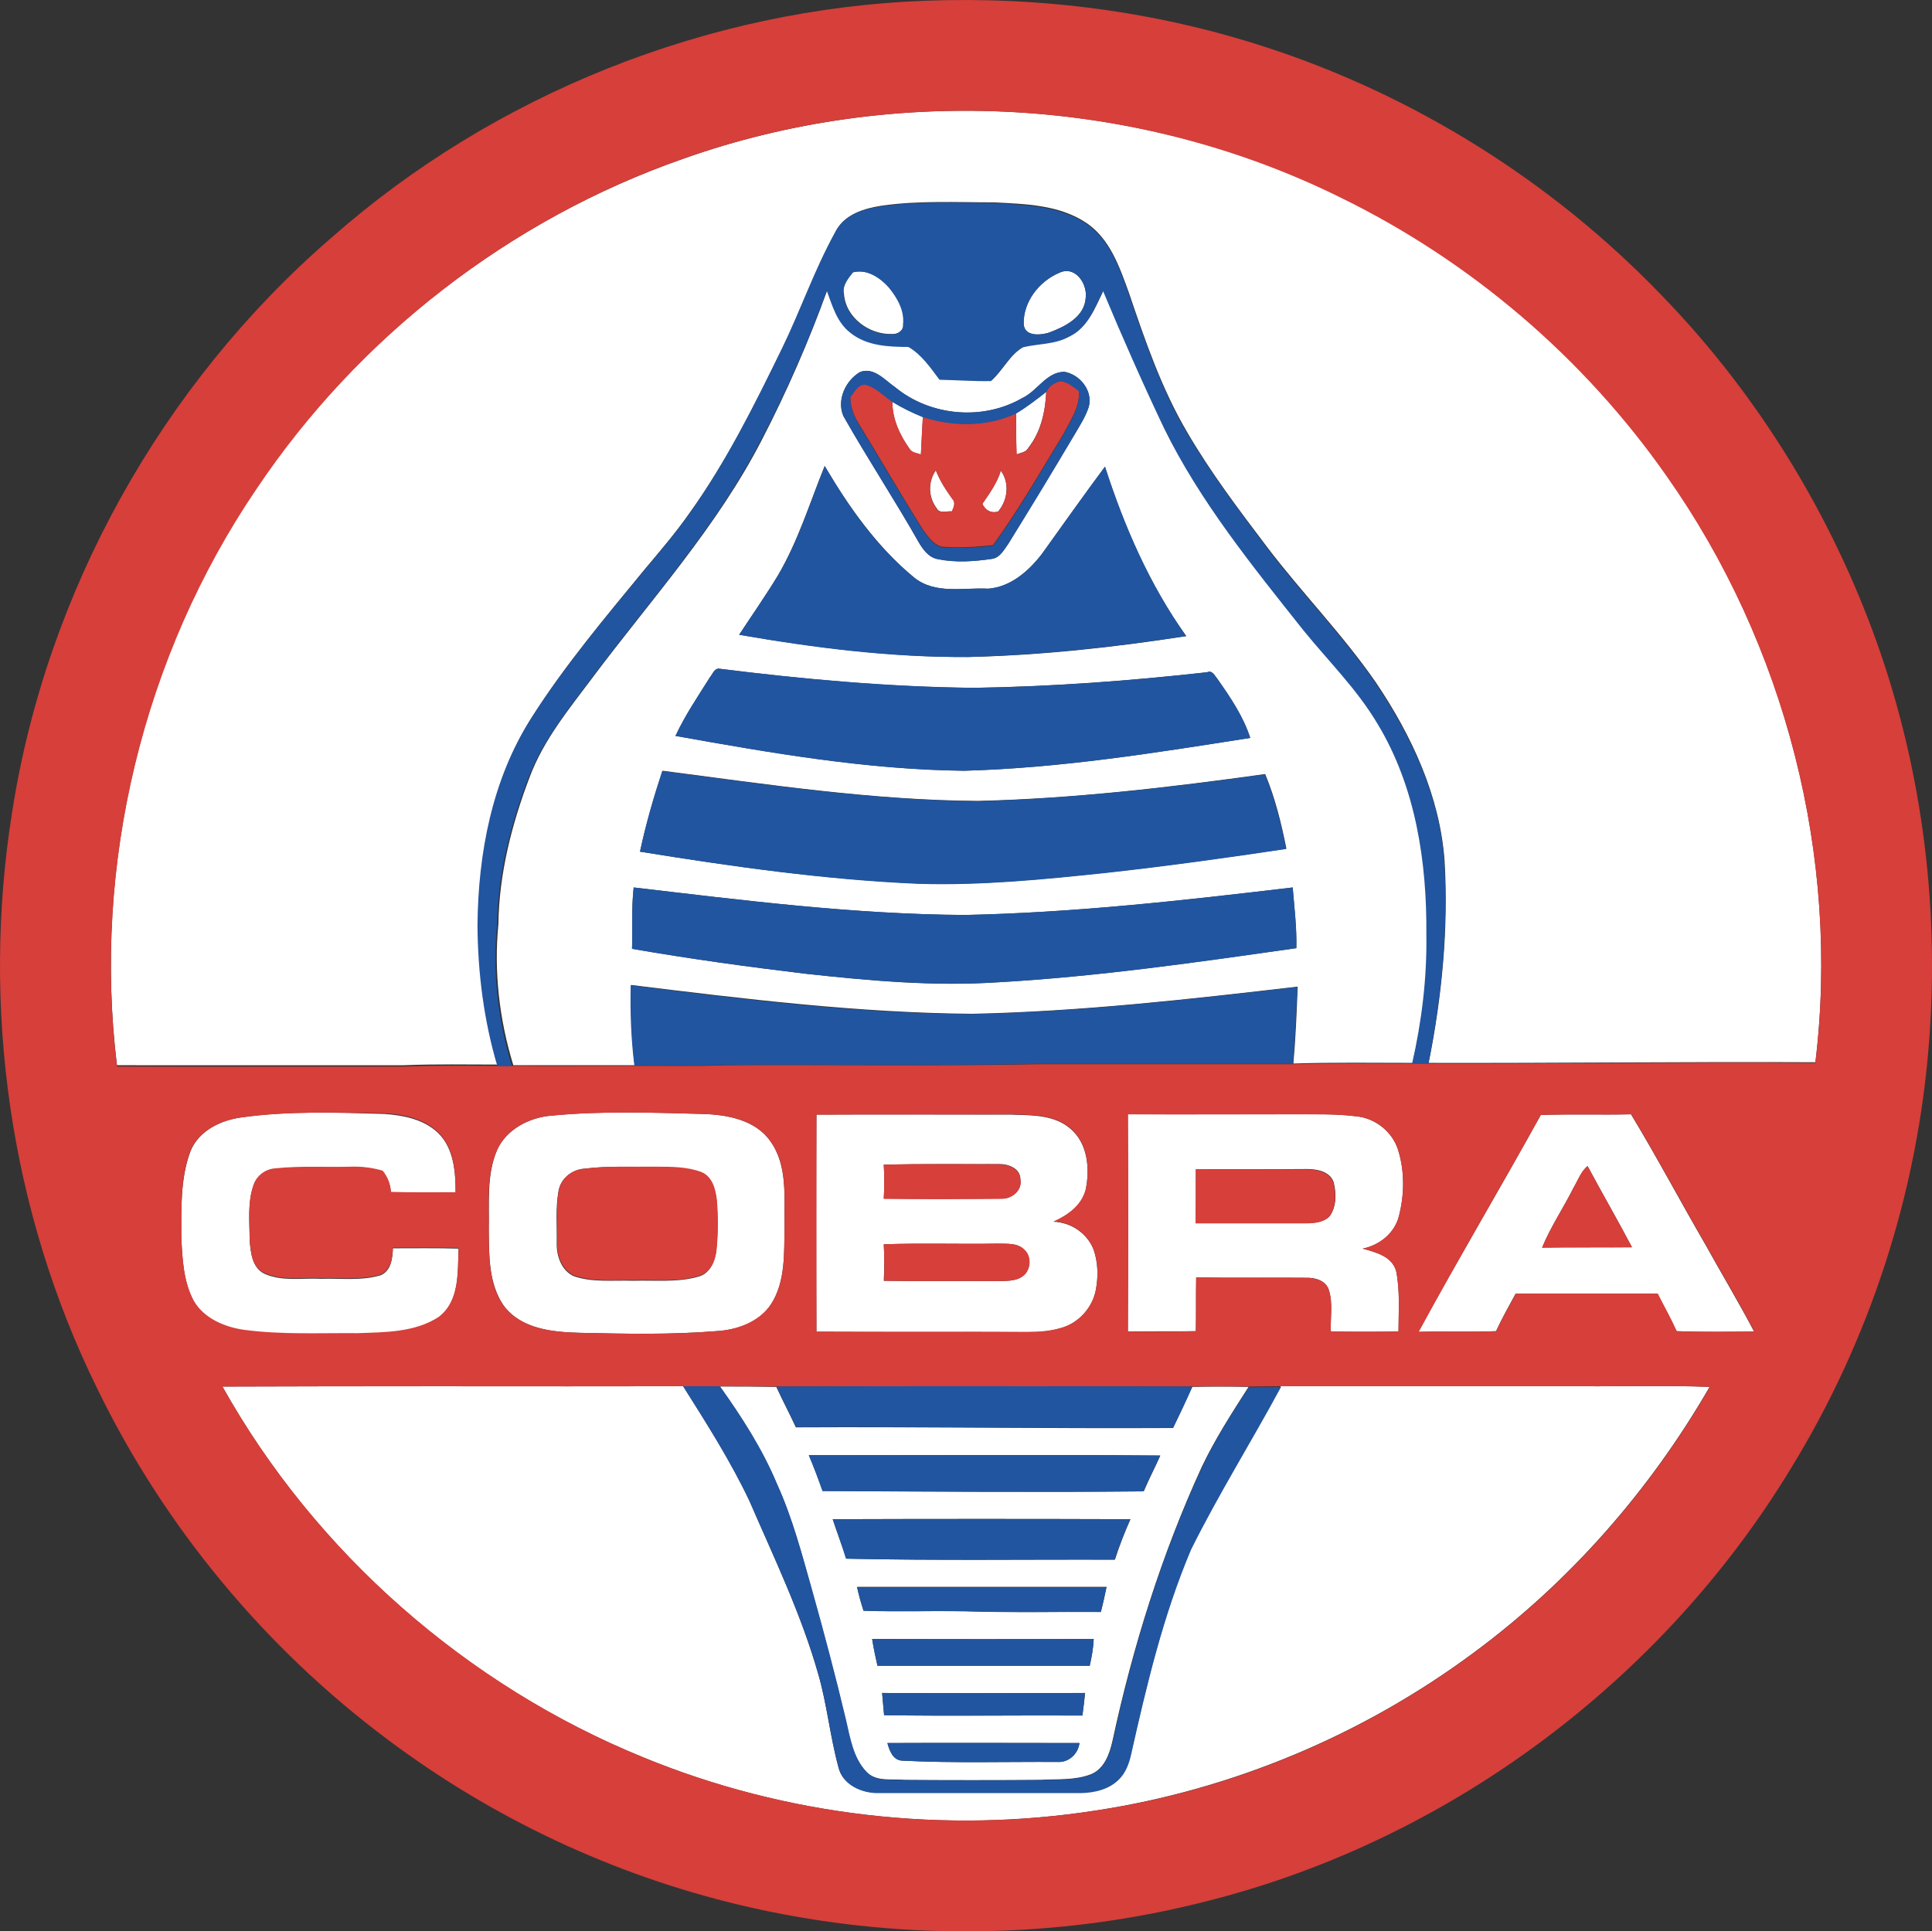
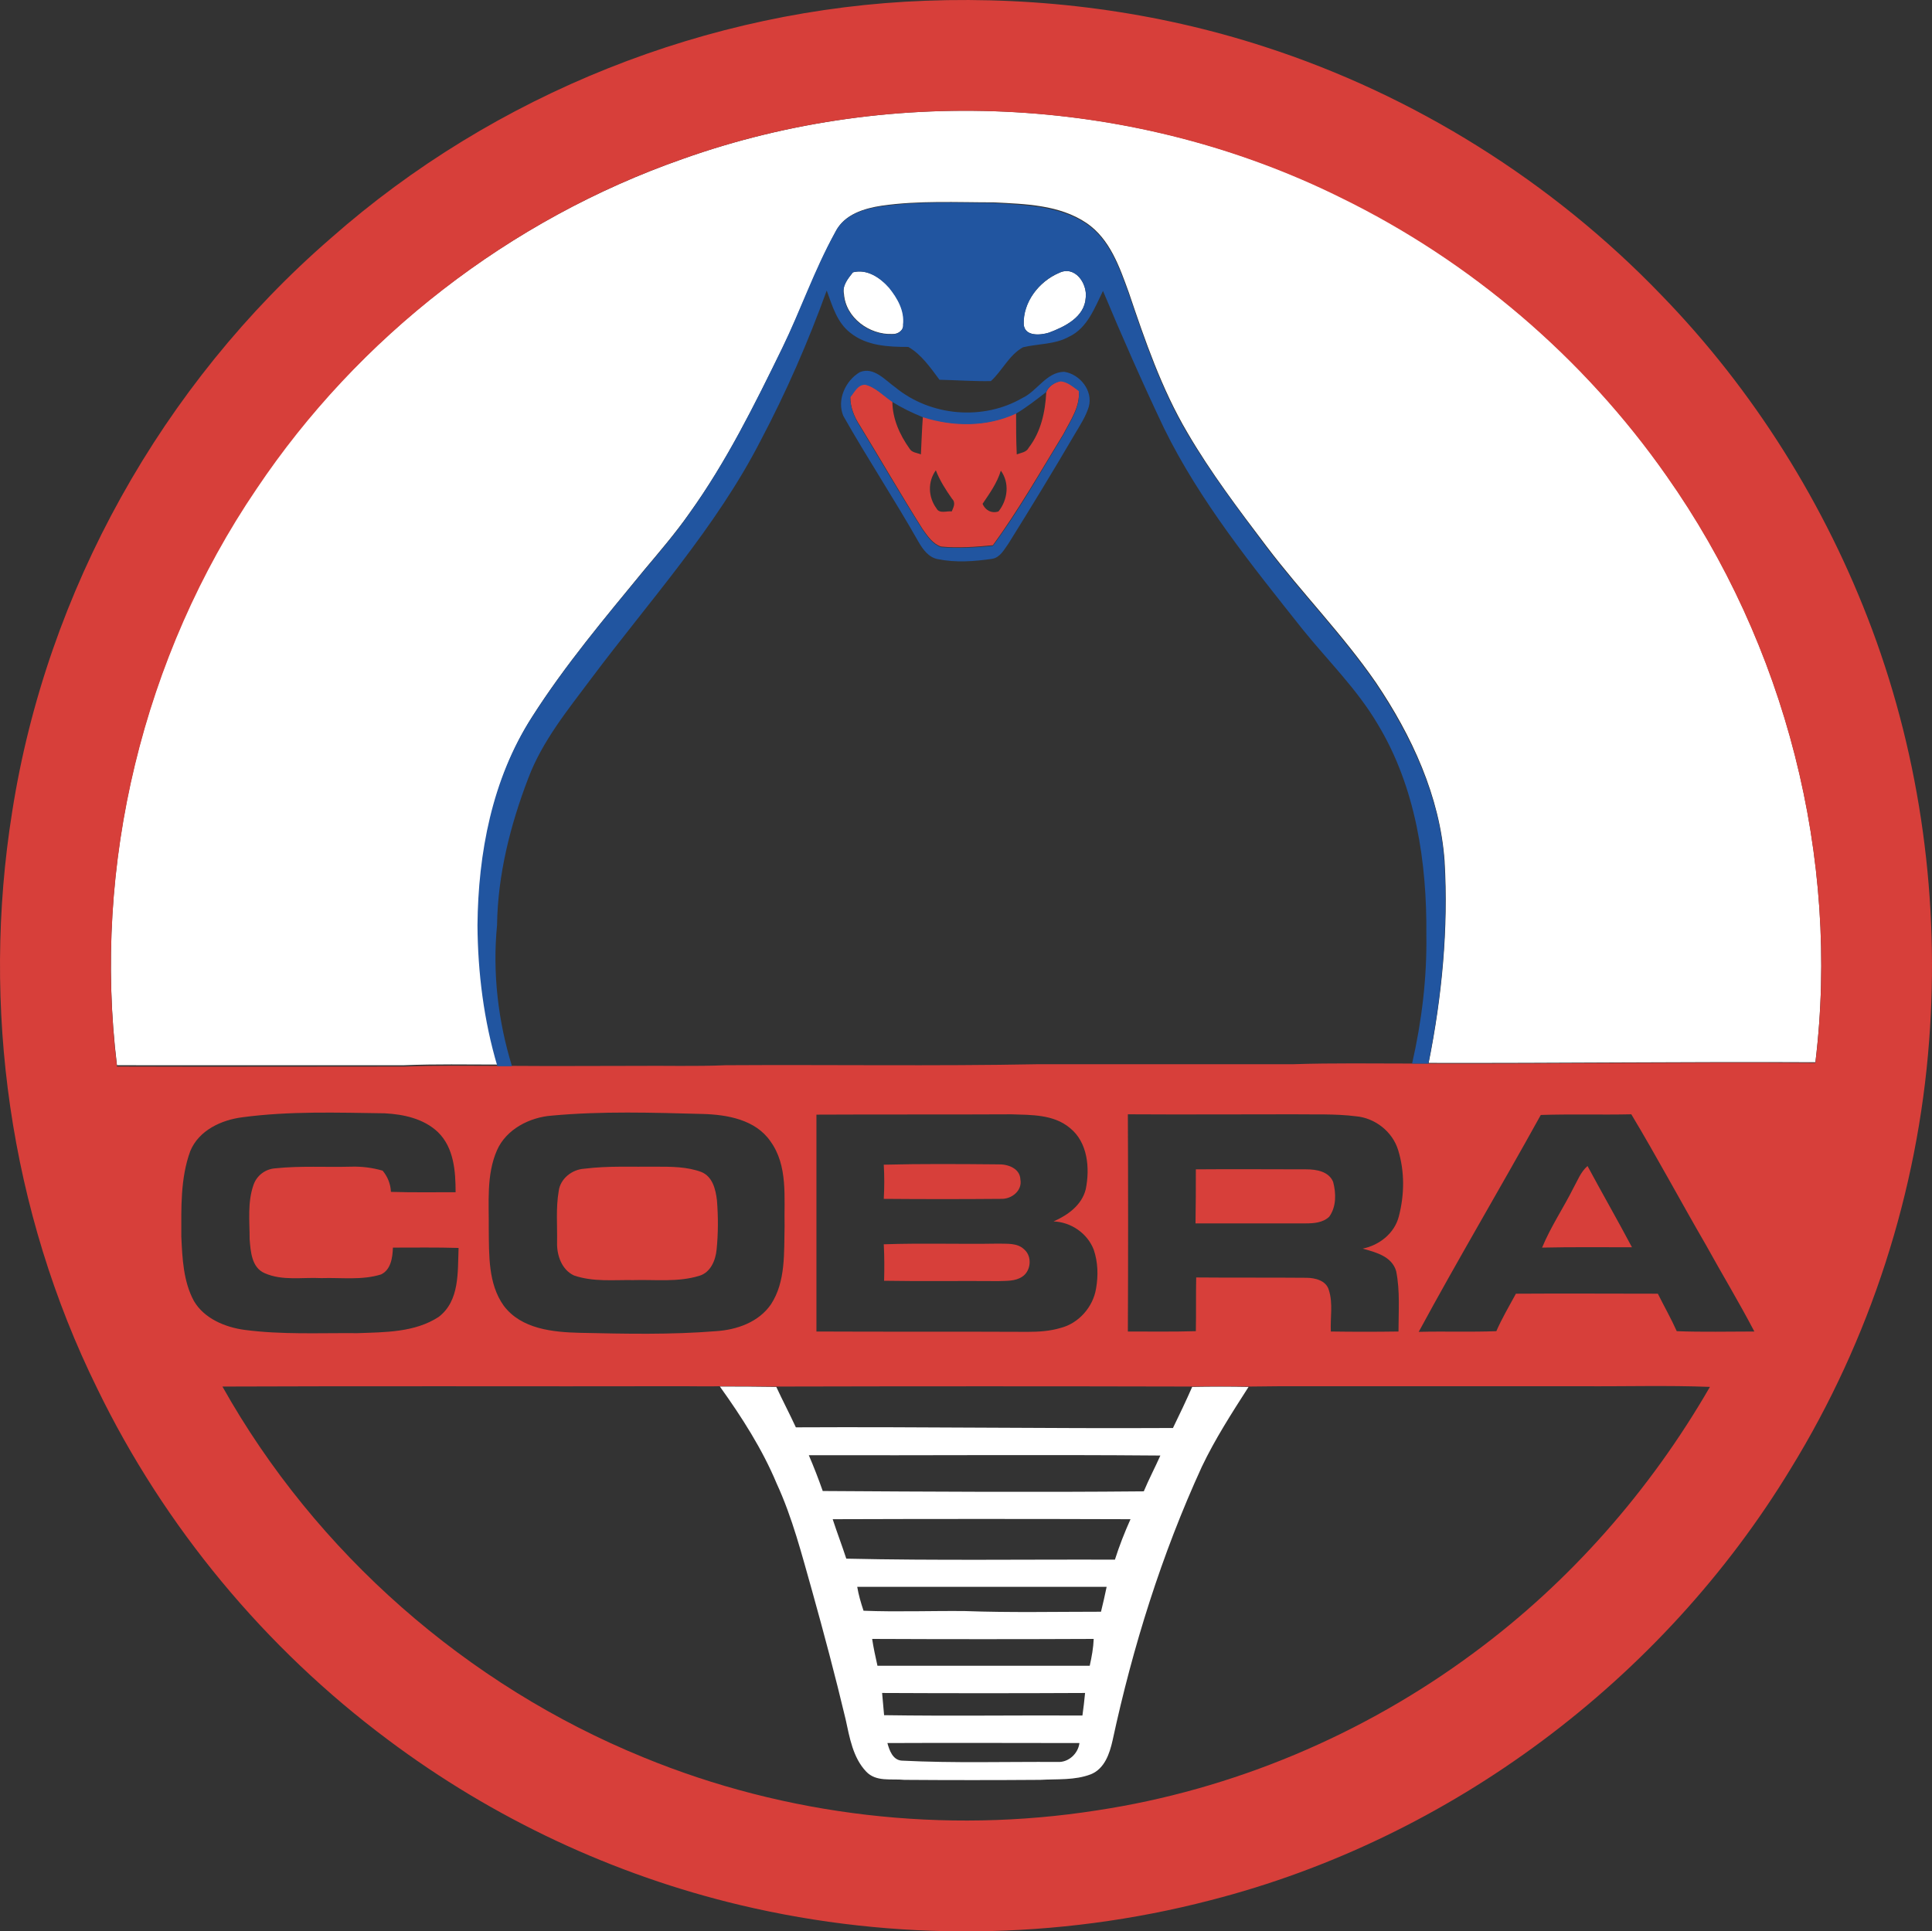
<svg xmlns="http://www.w3.org/2000/svg" id="Ebene_1" viewBox="0 0 2500.13 2499.61">
  <rect x="0" y="0" width="2500.13" height="2499.61" fill="#333333" stroke="none" />
  <defs>
    <style>.cls-1{fill:#fff;}.cls-2{fill:#2155a0;}.cls-3{fill:#d73f3a;}</style>
  </defs>
  <path class="cls-1" d="M883.56,205.66c275.11-97.85,589.27-79.83,851.5,49.36,167.81,81.97,314.59,207.3,421.46,360.09,154.08,218.45,224.89,494.42,192.7,759.66-166.95-.86-333.48,1.29-500.43.86,17.17-85.84,25.75-173.82,20.6-261.37-6.01-83.69-42.49-162.23-88.84-230.9-42.92-62.23-96.14-116.31-141.63-176.39-36.05-47.64-72.1-95.28-102.15-146.78-33.48-56.65-54.94-119.31-75.97-181.55-12.02-33.05-24.46-69.53-54.94-90.13-35.19-23.61-78.97-24.46-119.74-26.61-48.5,0-97-2.58-145.06,4.29-22.75,3.43-48.5,11.16-59.66,33.48-26.18,48.07-44.21,100-68.24,149.36-36.05,73.82-72.53,147.64-120.6,214.59-18.03,25.75-38.63,49.79-58.8,73.82-50.64,61.8-102.15,122.75-145.06,190.13-50.64,79.4-68.67,175.11-69.53,267.81.43,61.8,8.58,123.61,25.75,182.4-40.77,0-81.12-.86-121.89.86H151.37c-31.76-260.09,33.48-530.47,180.69-747.64,131.33-194.85,327.9-347.21,551.5-425.32h0Z" />
  <path class="cls-1" d="M1103.73,352.44c18.45-4.72,35.19,6.87,47.21,19.74,10.73,13.3,20.6,30.04,18.03,47.64.86,7.73-7.3,12.88-14.16,12.45-29.61,1.29-60.52-21.03-62.66-51.93-2.58-10.73,5.15-19.74,11.59-27.9h0ZM1370.25,353.3c20.6-10.3,36.91,13.3,34.76,31.76-1.29,25.32-27.04,37.77-47.64,45.49-11.16,3.43-31.33,5.15-32.62-10.73-1.29-28.76,19.74-55.36,45.49-66.52Z" />
-   <path class="cls-1" d="M1070.68,375.18c6.87,19.74,13.3,41.63,30.9,54.94,21.03,16.74,48.93,18.03,74.68,18.03,17.17,9.87,28.76,27.04,40.34,42.49,22.32.43,44.21,2.15,66.52,1.72,15.02-13.3,23.61-33.48,41.63-43.78,19.74-4.72,41.2-3.43,59.66-13.73,23.61-11.16,33.05-37.34,43.78-59.23,24.89,60.09,51.07,119.31,78.97,177.68,46.78,95.28,114.16,178.11,179.83,260.94,32.62,40.34,69.96,77.25,96.57,121.89,49.36,81.55,64.38,178.97,63.09,272.96.86,56.22-6.01,112.02-18.45,166.52-51.5,0-103-.86-154.51.86,3-33.05,4.29-66.09,5.58-99.57-139.91,16.31-280.69,32.19-421.46,35.19-147.64-1.29-294.85-19.31-441.2-37.34-.43,34.76.86,69.53,4.72,103.86h-157.08c-18.03-58.8-25.32-121.03-19.31-182.4.86-65.24,17.17-129.18,40.34-190.13,18.03-48.5,51.07-88.41,81.55-129.18,75.54-100.86,161.37-195.28,219.31-308.15,32.19-62.23,60.52-127.04,84.55-193.56M1112.74,481.62c-18.45,11.16-30.04,35.62-21.46,56.65,31.33,55.36,66.52,108.58,97.85,163.95,5.58,9.44,12.88,19.31,24.46,21.46,23.18,4.72,47.21,3,70.39-.43,10.3-1.72,15.45-12.02,21.03-19.74,28.76-47.21,57.51-94.42,85.84-141.63,6.44-11.16,13.73-22.32,18.03-35.19,5.58-20.6-11.59-42.06-31.76-45.49-23.18.43-34.76,24.89-54.08,33.91-51.07,29.61-118.88,23.61-164.38-13.73-13.73-9.01-28.33-27.04-45.92-19.74M1006.73,744.71c-15.88,26.18-33.48,51.5-50.21,76.82,97.85,16.74,197,29.18,296.57,28.76,94.42-2.15,188.84-12.45,281.97-27.04-47.64-66.52-80.26-142.06-105.15-219.31-27.47,37.34-54.51,75.11-81.55,112.88-16.74,21.89-40.34,42.92-69.53,45.06-32.19-1.72-68.67,7.73-96.14-14.59-47.64-39.48-84.12-90.99-115.45-144.21-19.31,47.64-34.33,97-60.52,141.63M918.75,876.47c-15.45,24.89-32.19,49.36-44.64,75.97,123.61,21.89,248.07,43.78,373.82,45.06,124.46-3.43,247.21-23.18,369.96-42.49-9.01-27.9-25.75-52.36-42.49-76.39-3.43-3.86-6.44-11.59-13.3-8.58-100,11.16-200.43,18.45-301.29,20.17-110.73-.86-221.46-11.16-331.33-24.89-5.58.86-7.3,6.87-10.73,11.16M828.19,1102.22c119.31,19.31,239.06,36.05,360.09,41.2,81.55,2.58,163.09-5.58,244.21-14.16,77.68-8.58,154.94-19.31,232.19-30.9-6.44-32.62-14.59-65.67-27.47-96.57-123.18,17.17-247.21,31.76-371.67,34.76-136.91-.86-272.53-21.46-408.15-39.06-11.59,34.76-21.46,69.53-29.18,104.72M820.04,1148.57c-3,26.18-1.29,52.79-2.15,79.4,74.25,12.88,148.93,23.18,224.03,32.19,82.4,9.01,165.67,16.74,248.93,11.16,129.61-7.3,258.37-26.18,386.7-44.21.43-26.18-2.58-52.36-4.72-78.54-140.77,16.74-281.97,32.62-424.03,35.62-143.78-.86-286.27-18.88-428.76-35.62h0Z" />
-   <path class="cls-1" d="M1314.89,534.84c13.73-8.15,26.61-18.03,39.06-27.9-1.29,25.75-6.87,51.93-23.18,72.53-3,6.01-9.87,6.44-15.45,8.58-.43-17.17-.43-35.19-.43-53.22ZM1177.12,581.19c-12.88-18.03-22.75-39.06-22.32-61.37,12.45,7.73,25.75,14.16,39.49,19.74l-2.58,48.93c-5.15-1.72-11.59-2.15-14.59-7.3ZM1211.02,608.66c5.15,13.3,12.88,25.32,21.46,36.91,4.72,5.15,1.72,11.16-.43,16.31-6.44-.86-15.88,3.43-19.74-3.86-11.16-14.59-11.59-34.33-1.29-49.36h0ZM1295.14,609.09c11.59,15.88,9.01,38.2-3.43,52.79-8.58,3-17.17-1.29-20.6-9.87,9.44-13.73,19.31-27.04,24.03-42.92h0ZM313.6,1446c60.94-8.58,122.75-6.01,184.12-4.29,24.46,1.72,50.64,6.87,69.1,24.46,20.6,20.17,22.75,50.64,22.75,77.68-27.9.43-55.79.43-83.69-.43-.86-10.3-4.72-19.31-10.73-27.47-13.3-4.29-27.04-6.01-40.77-5.15-32.62.86-65.67-1.72-98.28,2.15-12.45.86-24.03,9.01-27.9,21.03-8.15,22.75-5.15,47.21-5.15,70.82,1.29,15.88,3,36.05,19.31,43.78,23.18,10.3,48.93,5.15,73.39,6.44,25.75-.86,51.93,3,77.25-4.72,13.3-6.01,15.02-21.89,15.45-34.76,28.33,0,56.65-.43,84.98.43-1.29,30.47,1.72,68.24-25.75,89.27-30.9,20.17-69.53,19.74-105.15,21.03-48.93-.43-97.85,2.15-146.35-4.29-25.32-3-51.93-14.59-65.24-37.34-13.73-25.75-15.02-55.36-16.31-83.69,0-36.91-1.29-75.11,11.59-110.3,10.73-27.47,39.91-41.2,67.38-44.64h0ZM714.03,1443.85c64.81-6.44,130.47-3.86,195.28-2.15,31.76.86,68.24,7.73,87.55,35.19,22.75,31.76,17.6,72.96,18.45,109.87-.86,33.91,1.72,71.24-17.6,101.29-15.45,23.61-44.21,33.48-71.24,34.76-58.37,4.72-117.6,3.43-175.97,2.15-35.19-.86-75.97-4.72-98.71-35.19-19.74-28.76-18.88-65.67-19.31-98.71.86-34.33-3-70.39,10.73-102.58,12.02-27.04,42.06-42.49,70.82-44.64M756.52,1512.52c-16.31.86-31.33,12.88-33.91,29.61-3.86,21.89-1.72,44.64-2.15,66.95-.43,16.31,6.01,35.19,21.89,42.49,24.46,8.58,51.07,5.15,76.82,6.01,28.33-.86,57.94,2.58,85.41-5.58,14.59-4.29,21.03-20.17,22.32-33.91,2.15-21.46,2.15-42.92.43-63.95-1.29-13.73-5.58-30.47-20.17-36.48-18.45-6.87-38.63-6.87-58.37-6.87-30.47-.43-61.37-2.15-92.27,1.72ZM1056.52,1442.57c84.12-.43,168.24,0,252.36,0,25.75.86,54.51,0,75.54,17.6,23.18,18.88,26.18,52.36,20.6,79.4-5.15,20.6-23.18,33.48-41.63,41.63,22.75.86,43.78,15.02,51.93,36.48,5.58,16.31,6.01,33.91,3,50.64-3.86,23.61-22.32,44.21-45.49,50.64-13.73,4.29-28.33,5.15-42.92,5.15-90.99-.43-182.4.43-273.39-.43-.43-93.99-.43-187.55,0-281.12M1143.64,1507.37c.86,14.59.86,29.18,0,43.78,50.64.86,101.29.43,151.93,0,13.3.86,27.47-10.3,24.89-24.89,0-14.59-16.31-20.17-28.76-19.74-49.36.43-98.71-.43-148.07.86M1143.64,1610.38c.86,15.45.86,31.33,0,47.21,49.36.86,98.28,0,147.64.43,10.3-.43,21.89.43,30.9-5.58,11.59-7.3,13.3-25.75,3-35.19-9.01-9.01-22.32-7.3-33.91-7.73-48.93.86-98.28-.86-147.64.86h0ZM1459.52,1442.14h213.73c27.04,0,54.51-.86,81.55,2.58,24.89,2.15,47.21,20.17,54.51,43.78,8.58,27.47,8.15,57.94.86,85.84-5.58,21.89-25.32,37.34-46.78,41.63,16.74,4.72,38.2,9.87,43.35,29.18,5.15,25.75,3,51.93,3,78.11-29.18.43-58.37.43-87.55,0-.86-17.6,3-36.48-2.58-53.65-3.86-12.45-18.03-16.31-29.18-15.88-47.64-.43-94.85.43-142.49-.43-.43,23.18,0,46.35-.43,69.53-29.18.43-58.8,0-87.98.43.43-93.56.43-187.12,0-281.12M1547.5,1513.38v69.53h142.49c10.73,0,22.32-.86,30.47-8.58,9.44-12.88,9.01-30.47,5.15-45.06-5.58-13.73-21.89-16.31-34.76-16.31-47.64.43-95.71,0-143.35.43h0ZM1993.86,1443c39.06-1.29,78.11,0,116.74-.86,33.48,55.36,63.95,112.88,96.57,169.1,20.6,37.34,42.92,74.25,62.66,112.02-33.48.43-66.95.86-100.43-.43-7.3-16.74-16.31-32.19-24.46-48.5h-183.69c-8.58,15.88-17.6,31.76-25.32,48.5-33.48,1.29-66.95,0-100.43.86,51.5-94.42,106.44-186.7,158.37-280.69M2035.92,1537.85c-12.88,25.75-29.18,49.79-40.34,76.82,38.63-.43,77.25,0,116.31-.43-18.45-35.19-38.63-69.96-57.51-105.15-8.58,7.3-12.45,18.88-18.45,28.76h0ZM287.85,1794.5c198.71-.86,397.42,0,596.14-.43,30.47,48.07,61.37,96.57,85.84,148.5,31.76,73.39,66.95,146.35,88.84,223.61,11.59,39.49,15.45,80.69,26.18,120.6,5.15,22.75,30.04,33.91,51.5,33.05h262.23c17.6-.43,36.91-4.72,49.36-18.03,8.58-8.58,12.88-20.6,15.45-32.19,20.6-89.7,41.63-179.83,77.68-265.24,36.05-71.67,78.54-139.91,116.31-210.3h388.41c55.36.43,111.16-1.29,166.52.86-77.25,133.91-181.12,252.36-305.58,344.21-142.92,106.01-311.59,176.82-487.55,203.86-197,30.9-402.58,7.3-587.12-68.67-227.9-92.7-424.03-264.38-544.21-479.83h0Z" />
  <path class="cls-1" d="M931.62,1794.5c24.46,0,48.93,0,72.96.43,8.15,17.6,17.17,34.76,25.32,52.36,162.66-.86,325.32,1.72,487.98.86,8.58-17.6,17.17-35.62,24.89-53.22,24.46-.43,48.93-.43,72.96,0-21.46,33.48-43.35,67.38-60.52,103.43-51.93,113.3-89.27,232.62-115.45,354.08-3.86,17.17-10.3,36.48-27.9,43.78-21.03,8.15-43.78,6.01-65.67,7.3-58.8.43-117.6.43-175.97,0-16.74-1.72-36.48,3-49.36-10.73-17.17-18.03-21.46-44.21-26.61-67.81-13.3-55.79-27.9-110.73-43.35-166.09-13.3-46.78-25.32-94.42-45.92-139.06-18.45-44.21-45.06-85.84-73.39-125.32M1046.65,1883.34c6.44,15.02,12.45,30.47,18.03,46.35,138.2.86,276.82,1.72,415.45.43,6.44-15.45,14.59-30.9,21.46-46.35-151.93-1.29-303.43,0-454.94-.43M1077.55,1966.17c5.58,17.17,12.02,33.91,17.6,51.07,115.88,2.58,231.76.86,347.64,1.29,5.58-17.6,12.45-35.19,20.17-52.36-128.76-.43-257.08-.43-385.41,0M1117.46,2084.63c43.78,1.72,87.55,0,131.33.43,58.8,2.15,117.17.86,175.97.86,2.58-10.73,5.15-21.46,7.3-32.19h-322.75c1.72,10.3,4.72,20.6,8.15,30.9M1128.62,2121.11c1.72,11.59,4.29,23.18,6.87,34.76h274.68c2.58-11.59,4.72-23.18,5.15-34.76-95.28.43-190.99.43-286.7,0M1141.5,2191.06c.86,9.44,1.72,18.88,2.58,28.76,85.41,1.29,171.24,0,256.65.43,1.29-9.87,2.58-19.31,3.43-29.18-87.12.43-175.11.43-262.66,0M1148.36,2255.87c2.58,9.44,6.87,21.89,18.45,22.75,67.38,3.43,134.33,1.29,201.72,1.72,14.16.86,26.61-10.73,28.33-24.46-82.83,0-165.67-.43-248.5,0Z" />
  <path class="cls-3" d="M1198.15.94c148.07-5.58,297.42,13.73,438.63,59.66,193.56,62.66,371.67,174.25,512.88,321.03,119.74,123.18,212.88,272.1,272.96,433.05,63.09,169.1,87.55,352.36,73.82,532.19-14.59,195.28-76.39,386.7-178.97,553.65-166.09,273.82-440.77,479.4-751.07,558.8-197.85,51.5-408.58,53.65-607.73,6.44-164.81-39.06-321.03-112.45-456.65-214.16-158.8-118.45-289.27-275.54-375.97-454.08C12.74,1567.89-24.6,1303.08,15.74,1050.72,60.38,764.88,209.74,497.5,428.19,308.23,639.78,121.54,916.17,11.24,1198.15.94M883.56,205.66c-223.61,78.11-419.74,230.47-551.5,427.04-147.21,216.74-212.45,487.55-180.69,747.64,123.61.43,247.64,0,371.67,0,40.77-1.72,81.12-.86,121.89-.86h18.88c52.36.43,104.72,0,157.08,0,39.48-.43,78.97.86,118.45-.86,134.76-.86,269.53,1.29,403.86-1.29h330.04c51.5-1.72,103-.86,154.51-.86h21.03c166.95.43,333.48-2.15,500.43-.86,32.19-265.24-38.63-541.2-192.7-759.66-107.3-153.22-253.65-278.11-421.46-360.09-262.23-130.04-576.39-148.07-851.5-50.21M313.6,1446c-27.04,3.43-56.22,16.74-67.38,43.78-12.88,35.19-11.59,73.39-11.59,110.3,1.29,28.33,2.58,58.37,16.31,83.69,13.3,22.75,40.34,33.91,65.24,37.34,48.5,6.44,97.42,3.86,146.35,4.29,35.62-1.29,74.25-.86,105.15-21.03,27.47-21.03,24.46-58.37,25.75-89.27-28.33-.86-56.65-.43-84.98-.43-.43,12.88-2.58,28.76-15.45,34.76-24.89,7.73-51.5,3.86-77.25,4.72-24.46-1.29-50.21,3.86-73.39-6.44-16.74-7.3-18.03-27.9-19.31-43.78,0-23.61-3-48.07,5.15-70.82,4.29-12.02,15.45-20.17,27.9-21.03,32.62-3.43,65.67-1.29,98.28-2.15,13.73-.43,27.47,1.29,40.77,5.15,6.44,7.73,10.3,17.17,10.73,27.47,27.9.86,55.79.43,83.69.43,0-27.04-2.15-57.51-22.75-77.68-18.45-17.6-44.64-23.18-69.1-24.46-61.37-.86-123.18-3-184.12,5.15M714.03,1443.85c-28.76,2.15-58.8,17.6-70.82,44.64-14.16,32.19-10.3,68.24-10.73,102.58.43,33.48-.86,70.39,19.31,98.71,22.75,30.47,63.95,34.33,98.71,35.19,58.8,1.29,117.6,2.58,175.97-2.15,27.04-1.72,55.36-11.59,71.24-34.76,19.31-29.61,16.74-66.95,17.6-101.29-.86-36.91,4.72-78.11-18.45-109.87-19.31-27.9-55.79-34.33-87.55-35.19-64.81-1.72-130.47-3.86-195.28,2.15M1056.52,1442.57v280.69c90.99.43,182.4,0,273.39.43,14.16,0,28.76-.86,42.92-5.15,23.18-6.01,41.63-27.04,45.49-50.64,3-16.74,2.58-34.33-3-50.64-8.15-21.03-29.18-35.62-51.93-36.48,18.45-8.15,36.48-21.03,41.63-41.63,5.58-27.47,2.58-60.94-20.6-79.4-21.03-17.6-49.79-16.74-75.54-17.6-84.55.43-168.24,0-252.36.43M1459.52,1442.14c.43,93.56.43,187.55,0,281.12,29.18,0,58.8.43,87.98-.43.43-23.18,0-46.35.43-69.53,47.64.43,94.85,0,142.49.43,11.16,0,25.75,3.43,29.18,15.88,5.58,17.17,1.72,35.62,2.58,53.65,29.18.43,58.37.43,87.55,0,0-26.18,2.15-52.36-3-78.11-5.58-19.31-26.61-24.46-43.35-29.18,21.46-4.29,41.2-19.74,46.78-41.63,7.3-27.9,7.73-57.94-.86-85.84-7.3-24.03-30.04-41.63-54.51-43.78-27.04-3.43-54.51-2.15-81.55-2.58-71.24,0-142.49.43-213.73,0M1993.86,1443c-51.93,93.99-106.87,186.27-157.94,280.69,33.48-.86,66.95.43,100.43-.86,7.3-16.74,16.74-32.62,25.32-48.5,61.37-.43,122.32,0,183.69,0,8.15,16.31,17.17,32.19,24.46,48.5,33.48,1.29,66.95.43,100.43.43-19.74-37.77-42.06-74.68-62.66-112.02-32.62-56.22-63.09-113.3-96.57-169.1-39.49.86-78.11-.43-117.17.86M287.85,1794.5c120.6,215.02,316.31,386.7,544.64,479.83,184.55,75.97,390.13,99.57,587.12,68.67,175.97-26.61,344.64-97.85,487.55-203.86,124.46-91.85,228.33-210.3,305.58-344.21-55.36-2.15-110.73-.43-166.52-.86h-388.41c-13.73,0-27.9.43-41.63.43-24.46-.43-48.93-.43-72.96,0-179.4-.43-358.8-.43-538.2,0-24.46-.43-48.93-.43-72.96-.43-15.88.43-31.76,0-47.64,0-199.14.43-397.85-.43-596.57.43h0Z" />
  <path class="cls-3" d="M1353.94,507.37c3-7.73,11.16-12.45,18.88-14.59,9.01.86,15.88,7.73,23.18,12.45,2.15,20.6-10.73,38.63-19.74,56.22-29.61,48.5-57.94,98.28-91.42,144.21-22.32,2.15-44.64,3.86-66.95,1.72-10.73-3.43-17.6-13.73-24.03-22.75-27.9-44.21-54.08-89.7-81.12-133.91-7.3-11.16-12.45-23.61-12.45-37.34,5.15-6.44,9.01-16.74,19.31-16.31,13.73,3.86,23.61,15.02,35.19,22.32,0,22.32,9.44,43.35,22.32,61.37,3,5.15,9.44,5.15,14.59,7.3.86-16.31,1.29-32.62,2.58-48.93,39.06,12.88,83.26,13.3,120.6-4.72,0,18.03,0,35.62.86,53.65,5.58-2.15,12.45-2.58,15.45-8.58,15.88-20.6,21.46-46.35,22.75-72.1M1211.02,608.66c-10.73,15.02-9.87,34.76.86,49.36,3.86,7.3,13.3,3,19.74,3.86,2.15-5.15,5.58-11.16.43-16.31-8.15-11.59-15.88-23.61-21.03-36.91M1295.14,609.09c-4.72,15.88-14.59,29.61-23.61,42.92,3.43,8.58,12.02,12.88,20.6,9.87,12.02-15.02,14.59-36.91,3-52.79ZM1143.64,1507.37c49.36-1.29,98.71-.86,148.07-.43,12.45-.43,28.33,5.15,28.76,19.74,2.58,14.16-11.16,25.32-24.89,24.89-50.64.43-101.29.43-151.93,0,.86-15.02.86-29.61,0-44.21h0ZM756.52,1512.52c30.9-3.86,61.8-2.15,92.7-2.58,19.74,0,39.91,0,58.37,6.87,14.59,6.01,18.45,22.32,20.17,36.48,1.72,21.46,1.72,42.92-.43,63.95-1.29,13.73-7.73,29.61-22.32,33.91-27.9,8.58-57.08,4.72-85.41,5.58-25.75-.43-51.93,2.58-76.82-6.01-15.88-7.3-22.32-26.18-21.89-42.49.43-22.32-1.72-44.64,2.15-66.95,2.15-15.88,17.17-27.9,33.48-28.76h0ZM2035.92,1537.85c5.58-9.87,9.44-21.03,18.45-28.76,18.88,35.19,38.63,69.53,57.51,105.15-38.63,0-77.68-.43-116.31.43,11.16-27.04,27.47-51.07,40.34-76.82h0ZM1547.5,1513.38c47.64-.43,95.28,0,142.92,0,12.88,0,29.18,2.58,34.76,16.31,3.86,14.59,4.29,32.19-5.15,45.06-8.15,7.73-19.74,8.58-30.47,8.58h-142.49c.43-23.61.43-46.78.43-69.96h0ZM1143.64,1610.38c49.36-1.72,98.71,0,148.07-.86,11.59.43,24.89-1.29,33.91,7.73,10.3,9.01,8.58,27.9-3,35.19-9.01,6.01-20.6,5.15-30.9,5.58-48.93-.43-98.28.43-147.64-.43.43-15.45.43-31.33-.43-47.21h0Z" />
  <path class="cls-2" d="M1140.64,267.03c48.07-6.87,96.57-4.72,145.06-4.29,40.77,2.58,84.55,3.43,119.74,26.61,30.47,20.6,42.92,57.08,54.94,90.13,21.03,62.23,42.49,124.89,75.97,181.55,30.47,51.5,66.52,99.14,102.15,146.78,45.49,60.09,98.71,114.16,141.63,176.39,46.35,69.1,83.26,147.21,88.84,230.9,5.15,87.55-3.43,175.54-20.6,261.37h-21.03c12.45-54.51,19.31-110.73,18.45-166.52.86-93.99-13.73-191.42-63.09-272.96-26.61-45.06-63.95-81.55-96.57-121.89-65.67-82.83-133.05-165.67-179.83-260.94-27.9-58.8-54.08-118.03-78.97-177.68-10.73,21.89-20.17,48.07-43.78,59.23-18.45,10.3-39.91,9.01-59.66,13.73-18.03,9.87-26.61,30.04-41.63,43.78-22.32.43-44.21-1.29-66.52-1.72-11.59-15.45-23.18-32.62-40.34-42.49-25.75,0-53.65-1.29-74.68-18.03-17.6-13.3-23.61-35.19-30.9-54.94-24.03,66.52-52.36,131.33-85.41,193.99-57.94,112.88-143.78,207.3-219.31,308.15-30.47,40.77-63.52,81.12-81.55,129.18-23.18,60.52-39.48,124.89-40.34,190.13-6.01,61.37,1.29,123.61,19.31,182.4h-18.88c-17.6-59.23-25.32-121.03-25.75-182.4.86-93.13,18.88-188.84,69.53-267.81,42.92-67.38,94.42-128.76,145.06-190.13,20.17-24.03,40.77-48.07,58.8-73.82,48.07-66.95,84.55-140.77,120.6-214.59,24.03-49.36,41.63-101.29,68.24-149.36,11.59-24.03,37.34-31.33,60.51-34.76M1103.73,352.44c-6.44,8.15-13.73,17.17-12.02,28.33,2.15,30.9,33.05,53.22,62.66,51.93,6.87.43,15.02-4.72,14.16-12.45,2.15-18.03-7.3-34.33-18.03-47.64-11.59-13.3-28.76-24.89-46.78-20.17M1370.25,353.3c-25.75,10.73-46.35,37.77-45.49,66.52,1.29,15.88,21.46,14.16,32.62,10.73,20.6-7.73,46.35-20.17,47.64-45.49,2.15-18.45-14.16-42.06-34.76-31.76Z" />
  <path class="cls-2" d="M1112.74,481.62c18.03-7.3,32.62,10.3,45.92,19.74,45.49,37.34,113.3,43.35,164.38,13.73,19.31-9.01,30.9-33.48,54.08-33.91,20.17,3,37.77,24.46,31.76,45.49-3.86,12.45-11.16,23.61-18.03,35.19-27.9,47.64-56.65,94.85-85.84,141.63-5.58,7.73-10.73,18.03-21.03,19.74-23.18,3.43-47.21,5.15-70.39.43-11.59-2.15-18.88-12.02-24.46-21.46-31.33-55.36-66.52-108.58-97.85-163.95-8.58-20.6,2.58-45.49,21.46-56.65M1353.94,507.37c-12.88,9.87-25.32,19.74-39.06,27.9-37.77,17.6-81.55,17.17-120.6,4.72-13.73-5.58-27.04-12.02-39.49-19.74-11.59-7.73-21.46-18.88-35.19-22.32-9.87,0-13.73,9.87-19.31,16.31,0,13.3,5.15,26.18,12.45,37.34,27.04,44.64,53.22,89.7,81.12,133.91,6.44,9.01,12.88,18.88,24.03,22.75,22.32,1.72,44.64.43,66.95-1.72,33.91-45.92,61.8-95.71,91.42-144.21,9.01-17.6,21.89-35.62,19.74-56.22-7.3-5.15-14.16-11.59-23.18-12.45-7.3.86-15.88,6.01-18.88,13.73h0Z" />
-   <path class="cls-2" d="M1006.73,744.71c26.18-44.21,41.2-93.99,60.52-141.63,30.9,53.22,67.38,104.72,115.45,144.21,27.47,22.32,63.95,12.88,96.14,14.59,28.76-2.15,52.36-22.75,69.53-45.06,27.04-37.77,53.65-75.54,81.55-112.88,24.89,77.25,57.94,153.22,105.15,219.31-93.56,14.16-187.55,24.46-281.97,27.04-99.57.86-198.71-11.59-296.57-28.76,16.74-25.75,34.33-50.64,50.21-76.82h0ZM918.75,876.47c3.43-3.86,5.15-10.3,10.73-11.16,109.87,13.73,220.6,23.61,331.33,24.89,100.86-1.29,201.29-9.01,301.29-20.17,6.87-3,9.87,4.72,13.3,8.58,16.74,23.61,33.48,48.5,42.49,76.39-122.75,19.31-245.49,39.06-369.96,42.49-125.75-1.29-250.21-22.75-373.82-45.06,12.45-27.04,29.18-51.5,44.64-75.97h0ZM828.19,1102.22c7.3-35.19,17.6-70.39,28.76-104.29,135.62,17.6,271.24,37.77,408.15,39.06,124.46-3.43,248.5-17.6,371.67-34.76,12.88,30.9,21.03,63.52,27.47,96.57-77.25,11.59-154.51,22.32-232.19,30.9-81.12,8.58-162.23,16.74-244.21,14.16-120.17-5.15-240.34-22.32-359.66-41.63h0ZM820.04,1148.57c142.49,16.74,284.98,34.76,428.76,35.62,141.63-3,283.26-18.88,424.03-35.62,2.15,26.18,5.58,52.36,4.72,78.54-128.33,18.45-257.08,36.91-386.7,44.21-83.26,5.15-166.52-2.15-248.93-11.16-75.11-9.01-149.79-19.31-224.03-32.19.86-26.61-.86-53.22,2.15-79.4h0ZM816.17,1275.18c146.35,18.45,293.13,36.48,441.2,37.34,141.2-3,281.55-18.88,421.46-35.19-1.29,33.05-3,66.09-5.58,99.57h-330.04c-134.76,2.58-269.53.43-403.86,1.29-39.48,1.72-78.97.43-118.45.86-4.29-34.33-5.58-69.1-4.72-103.86h0ZM883.98,1794.07c15.88,0,31.76.43,47.64,0,28.33,39.91,54.94,81.12,73.82,126.18,20.17,44.64,32.62,91.85,45.92,139.06,15.45,54.94,30.04,110.3,43.35,166.09,5.58,23.61,9.44,49.79,26.61,67.81,12.88,13.73,32.62,9.01,49.36,10.73,58.8.43,117.17.43,175.97,0,21.89-1.29,44.64.86,65.67-7.3,17.17-7.73,24.03-27.04,27.9-43.78,26.18-121.46,63.09-241.2,115.45-354.08,17.17-36.48,38.63-69.96,60.52-103.43,13.73,0,27.9,0,41.63-.43-38.2,70.82-80.69,138.63-116.31,210.3-36.05,84.98-57.51,175.11-77.68,265.24-2.58,11.59-6.87,23.61-15.45,32.19-12.88,13.3-31.76,17.6-49.36,18.03h-262.23c-21.46.43-46.35-10.73-51.5-33.05-11.16-39.49-15.02-81.12-26.18-120.6-21.89-77.25-57.08-150.21-88.84-223.61-24.89-52.36-55.79-100.86-86.27-149.36h0Z" />
-   <path class="cls-2" d="M1005.01,1794.5c179.4-.86,358.8-.43,538.2,0-8.15,18.03-16.31,35.62-24.89,53.22-162.66.86-325.32-1.72-487.98-.86-8.58-17.17-17.6-34.33-25.32-52.36h0ZM1046.65,1883.34c151.5,0,303-.86,454.51.43-6.87,15.45-15.02,30.47-21.46,46.35-138.63,1.29-276.82,0-415.45-.43-5.58-15.88-11.16-30.9-17.6-46.35h0ZM1077.55,1966.17c128.33-.43,256.65-.43,384.98,0-7.3,17.17-14.16,34.33-20.17,52.36-115.88-.43-231.76,1.29-347.64-1.29-5.15-17.17-11.16-33.91-17.17-51.07h0ZM1117.46,2084.63c-3-10.3-6.01-20.17-8.58-30.47h322.75c-2.15,10.73-4.29,21.46-7.3,32.19-58.8-.43-117.17.86-175.97-.86-43.35-.86-87.55.43-130.9-.86h0ZM1128.62,2121.11c95.71.43,191.42.43,286.7,0-.43,11.59-2.58,23.18-5.15,34.76h-274.68c-2.58-11.59-5.15-23.18-6.87-34.76ZM1141.5,2191.06c87.55.43,175.11,0,262.66,0-1.29,9.87-2.15,19.31-3.43,29.18-85.41-.43-171.24.86-256.65-.43-.86-9.44-1.72-19.31-2.58-28.76h0ZM1148.36,2255.87c82.83-.43,165.67,0,248.5,0-1.29,13.73-13.73,25.75-28.33,24.46-67.38-.43-134.76,1.72-201.72-1.72-11.59-1.29-15.88-13.3-18.45-22.75Z" />
</svg>